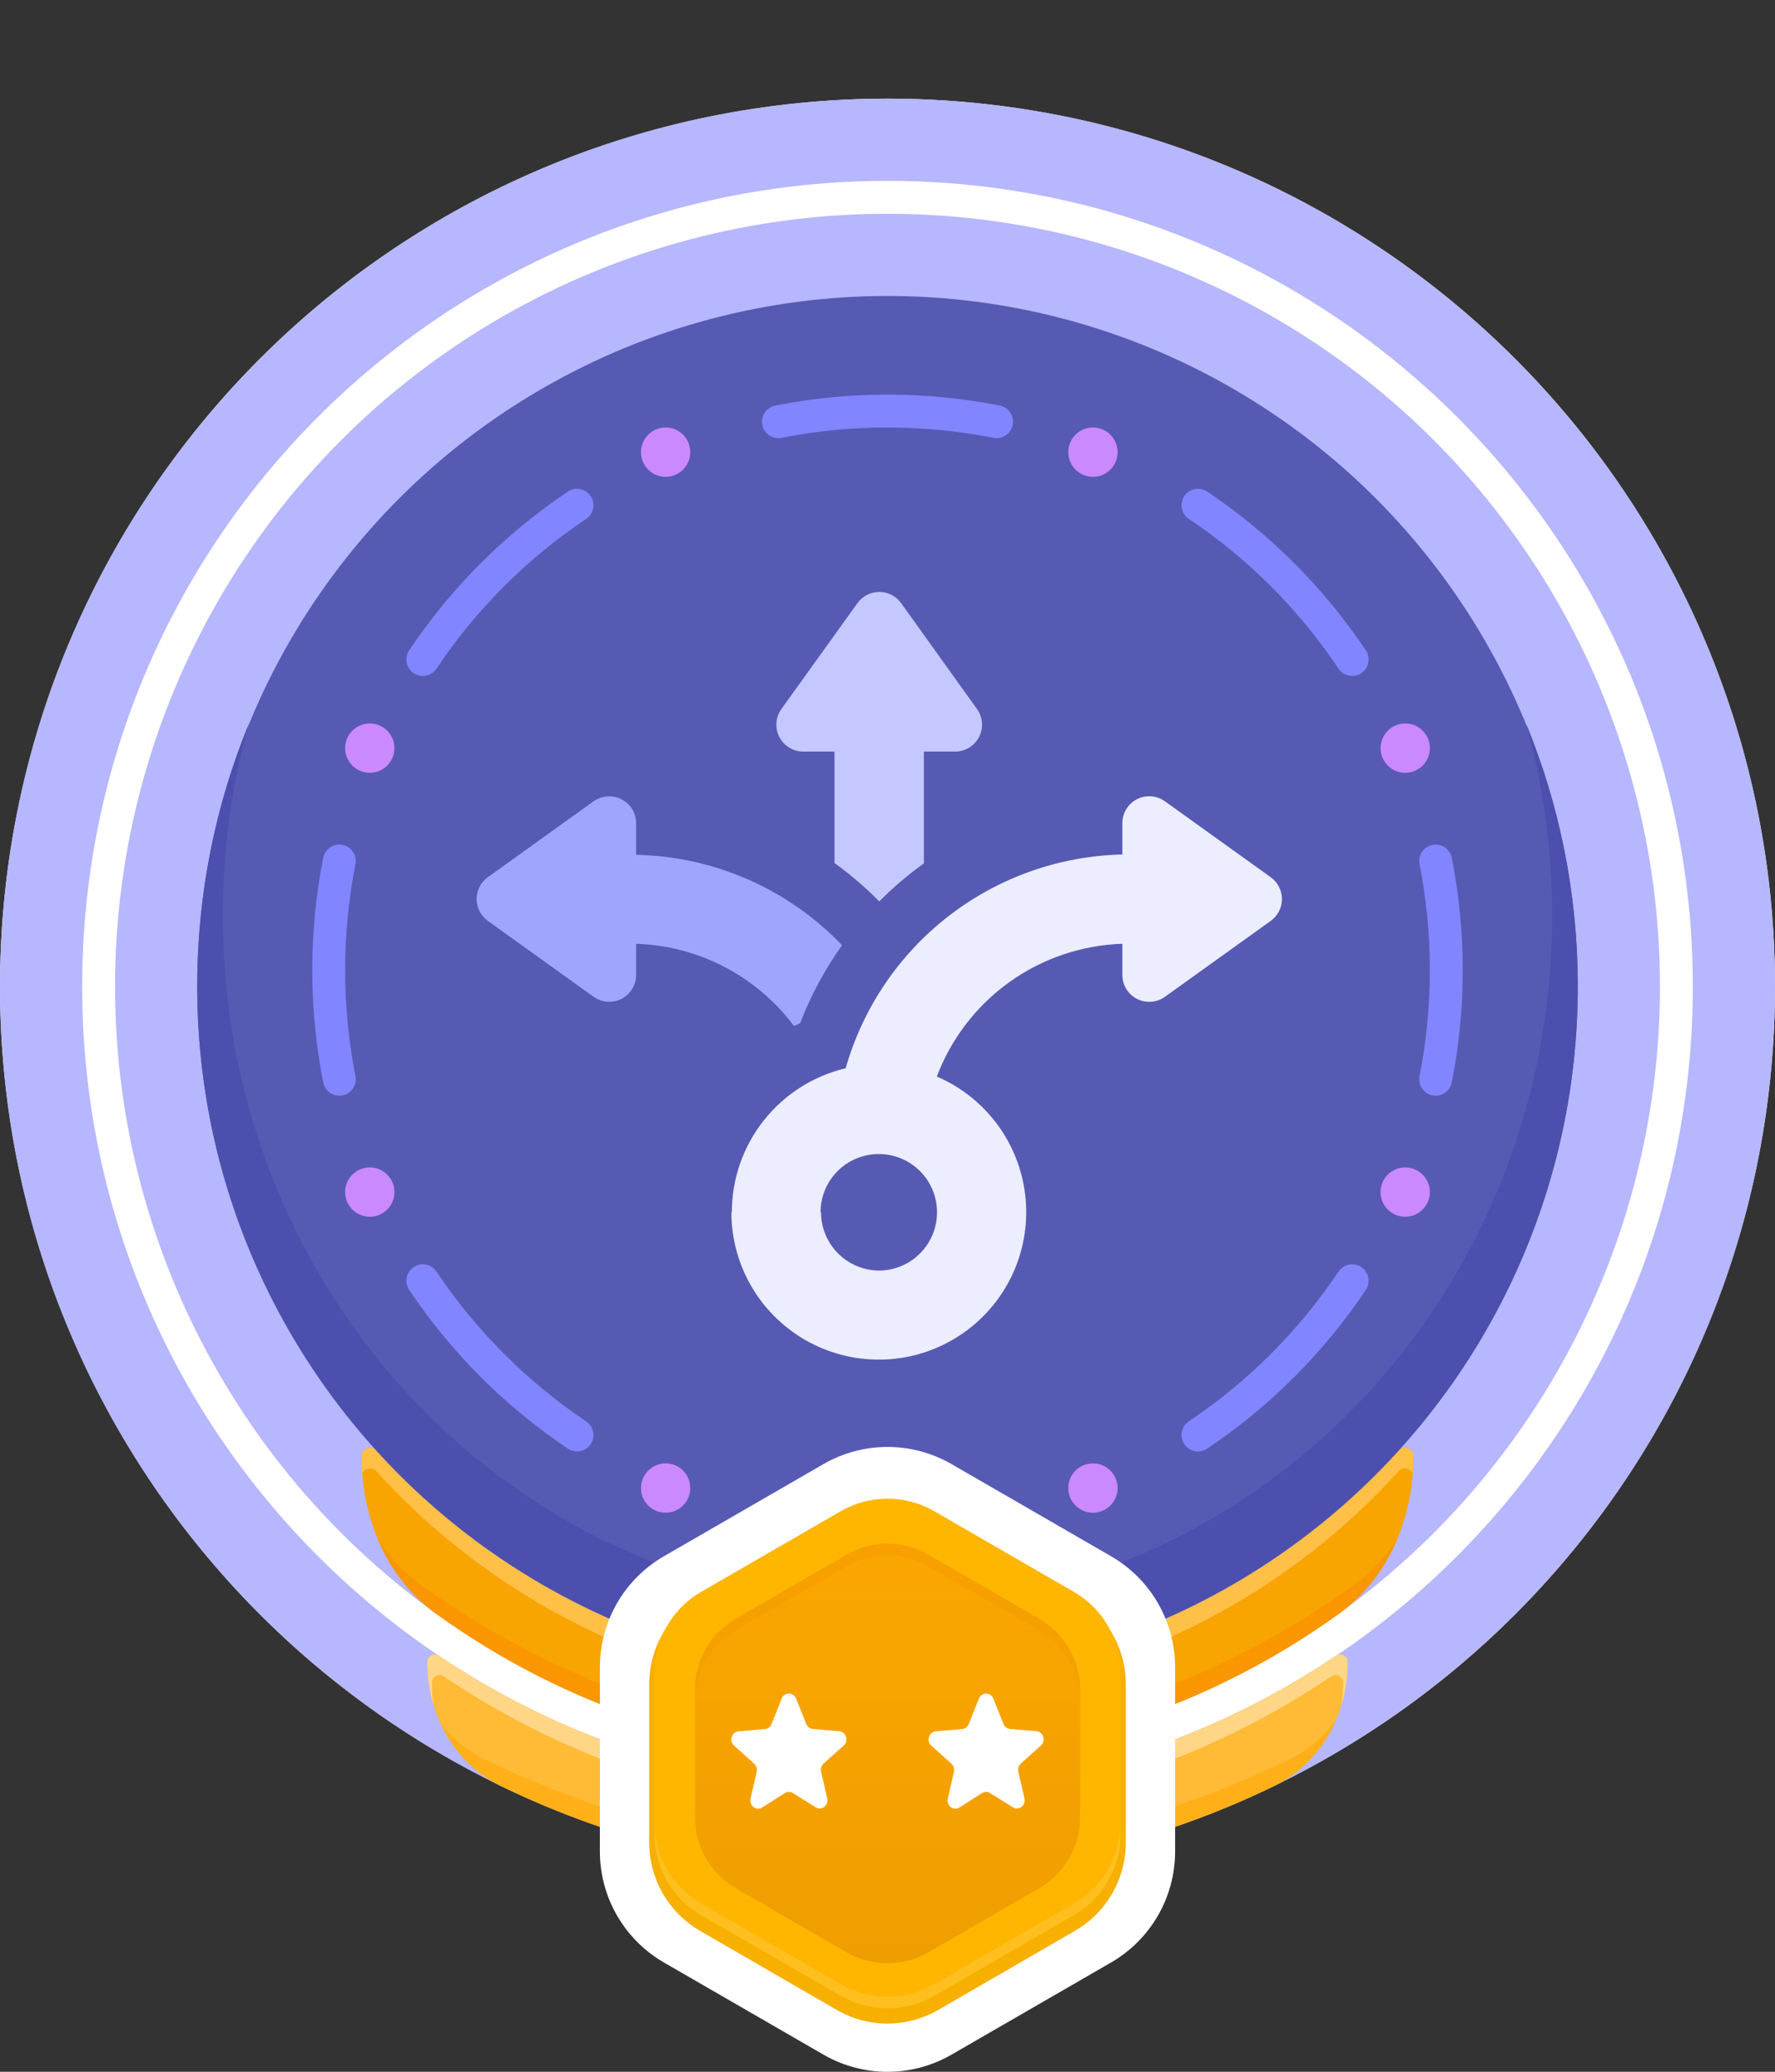
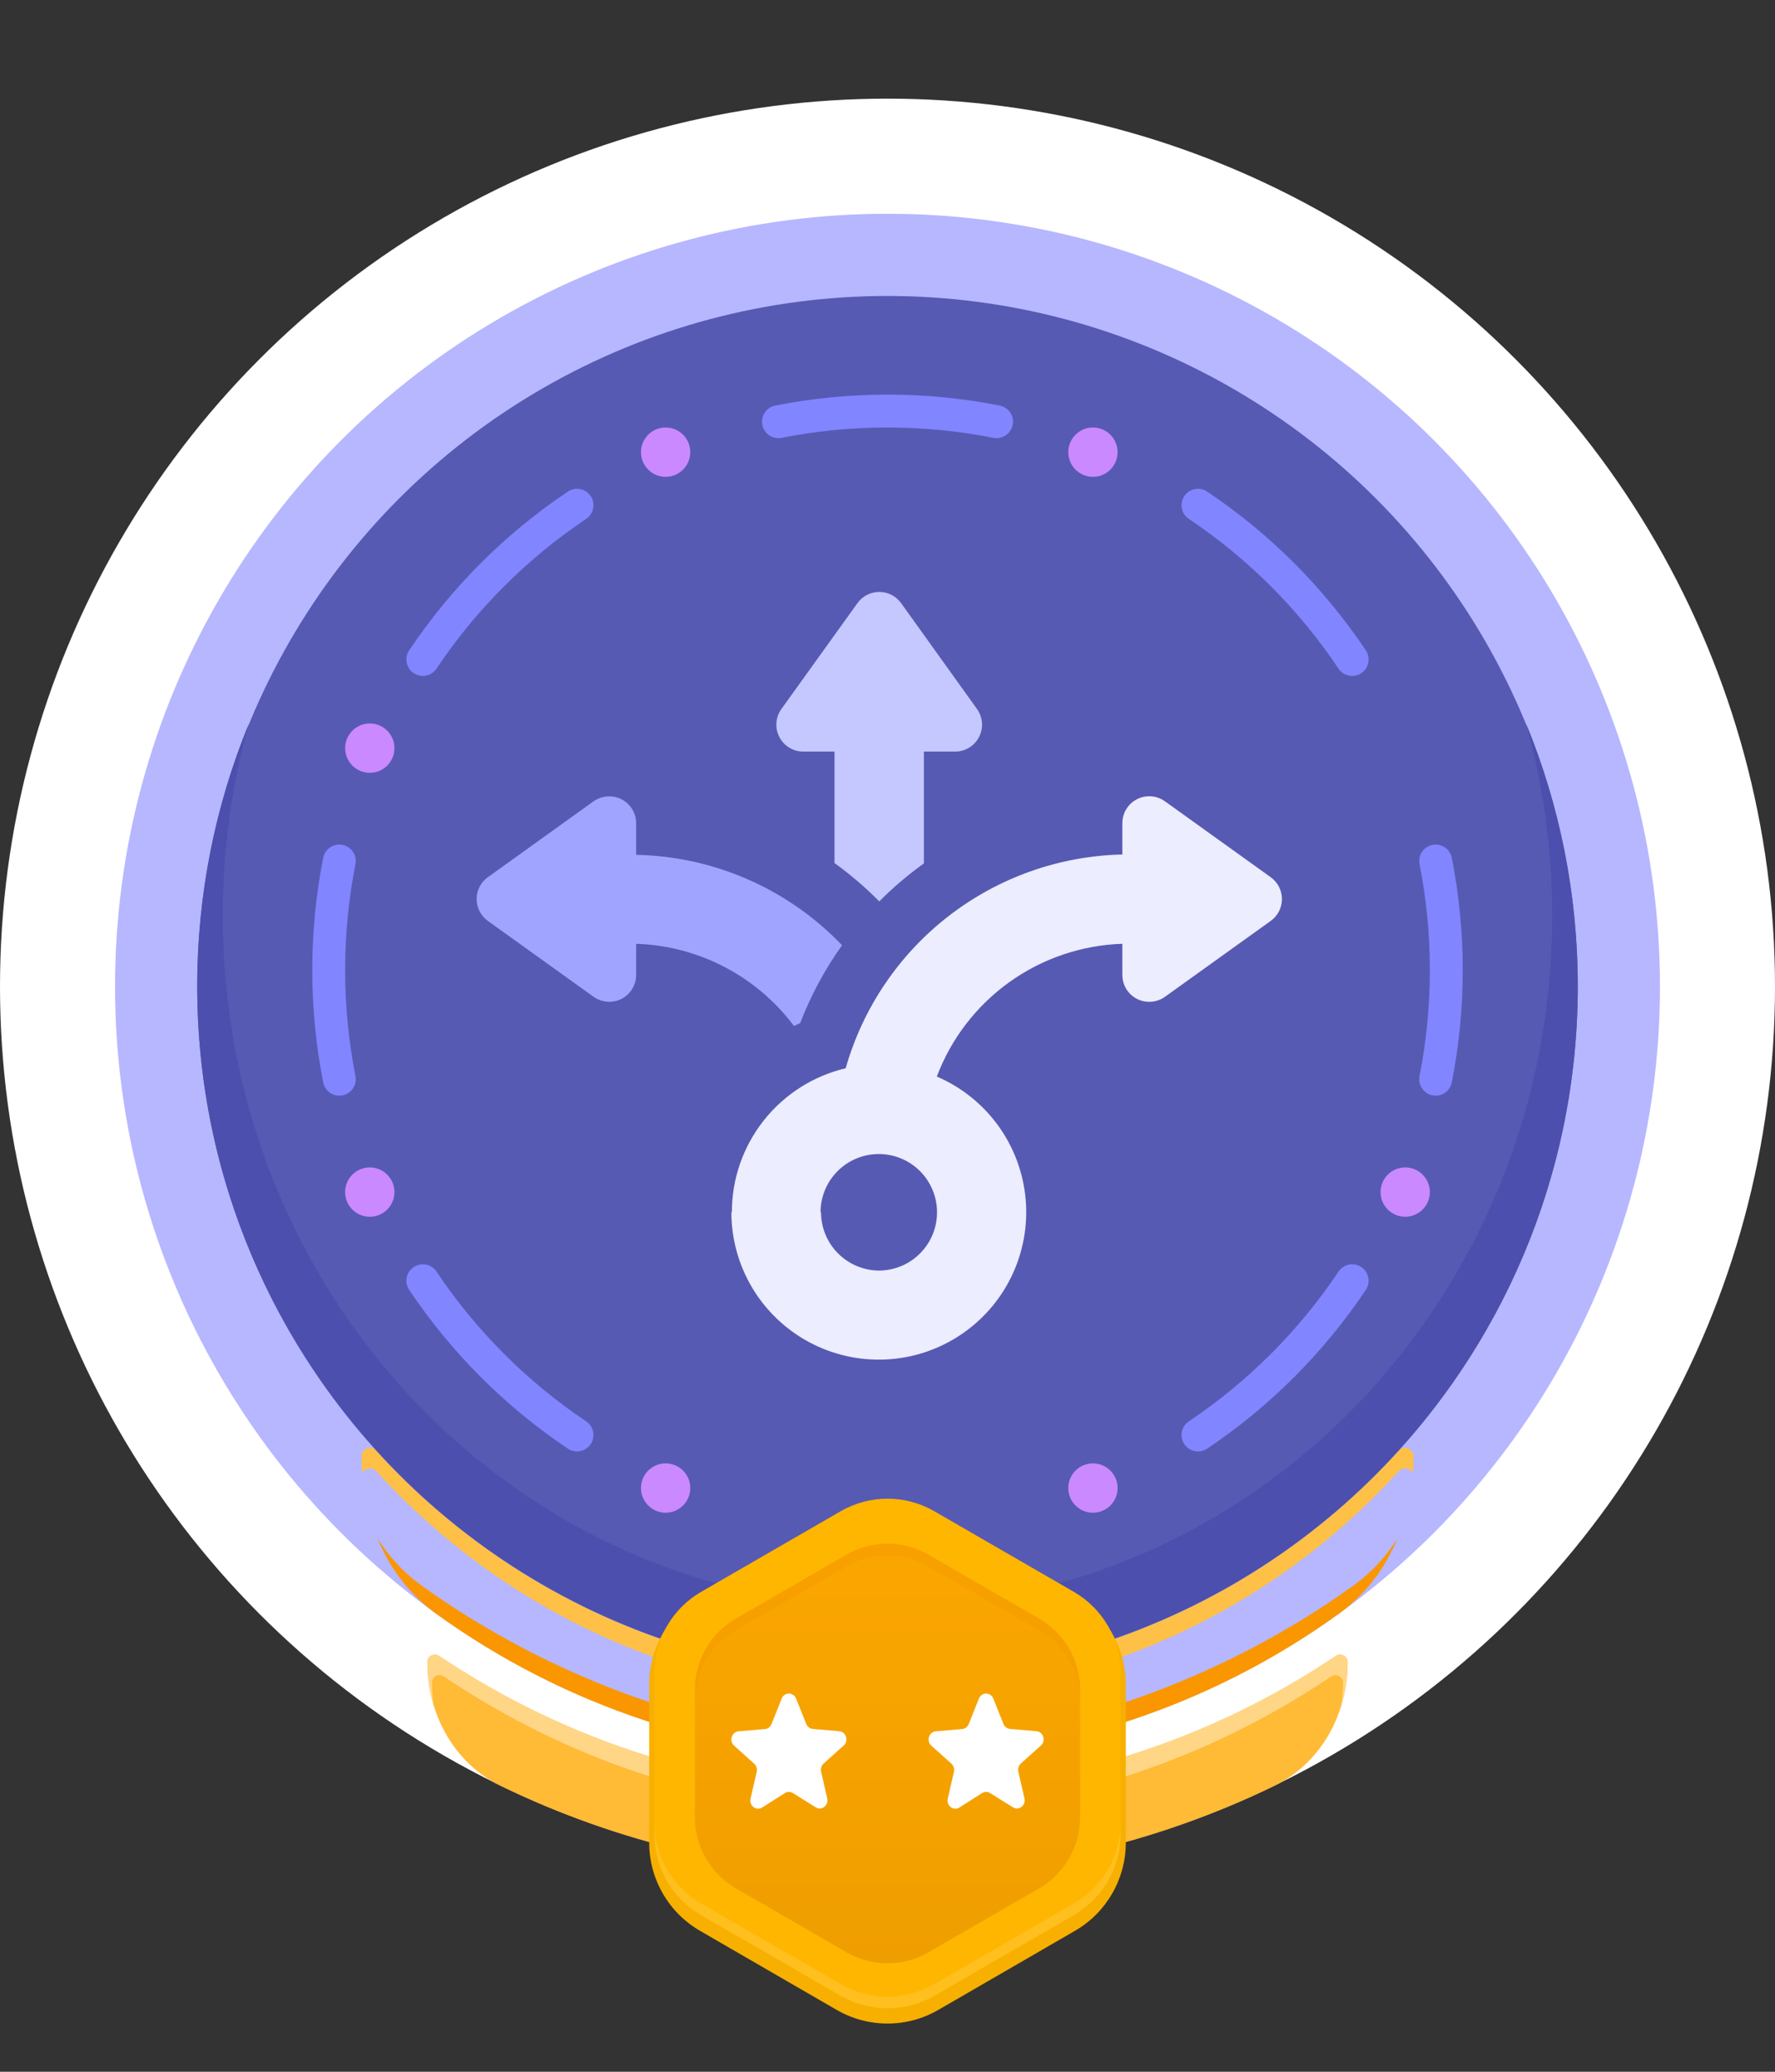
<svg xmlns="http://www.w3.org/2000/svg" width="108" height="126" viewBox="0 0 108 126" fill="none">
  <rect x="0" y="0" width="108" height="126" fill="#333333" stroke="none" />
  <circle cx="54" cy="60" r="54" fill="white" />
-   <path fill-rule="evenodd" clip-rule="evenodd" d="M54 114C83.823 114 108 89.823 108 60C108 30.177 83.823 6 54 6C24.177 6 0 30.177 0 60C0 89.823 24.177 114 54 114ZM54 109C81.062 109 103 87.062 103 60C103 32.938 81.062 11 54 11C26.938 11 5 32.938 5 60C5 87.062 26.938 109 54 109Z" fill="#B6B7FF" />
  <circle cx="54" cy="60" r="47" fill="#B6B7FF" />
  <path d="M82 101.086C82 100.719 81.587 100.504 81.283 100.708C73.485 105.945 64.1 109 54 109C43.901 109 34.515 105.944 26.717 100.707C26.413 100.503 26 100.719 26 101.085C26 104.25 27.627 107.239 30.475 108.62C37.586 112.067 45.567 114 54 114C62.433 114 70.414 112.067 77.525 108.62C80.373 107.239 82 104.251 82 101.086Z" fill="#FFBA36" />
-   <path d="M26.794 104.794C27.503 105.711 28.412 106.473 29.5 107C36.611 110.447 45.567 113 54 113C62.433 113 71.338 110.447 78.449 107C79.601 106.441 80.554 105.619 81.28 104.628C80.543 106.34 79.261 107.779 77.525 108.62C70.414 112.067 62.433 114 54 114C45.567 114 37.586 112.067 30.475 108.62C28.796 107.806 27.541 106.433 26.794 104.794Z" fill="#FFB019" />
  <path d="M81.283 100.708C81.587 100.504 82 100.719 82 101.086C82 101.99 81.867 102.879 81.611 103.721C81.681 103.266 81.716 102.803 81.716 102.335C81.716 101.969 81.304 101.753 81 101.957C73.202 107.194 64.099 110.25 54 110.25C43.901 110.25 34.798 107.194 27 101.957C26.696 101.753 26.283 101.969 26.283 102.335C26.283 102.802 26.319 103.265 26.388 103.719C26.133 102.878 26 101.989 26 101.085C26 100.719 26.413 100.503 26.717 100.707C34.515 105.944 43.901 109 54 109C64.1 109 73.485 105.945 81.283 100.708Z" fill="#FFD686" />
-   <path d="M86 88.56C86 88.096 85.417 87.879 85.105 88.222C77.422 96.686 66.331 102 54 102C41.669 102 30.578 96.686 22.895 88.222C22.583 87.879 22 88.096 22 88.56C22 92.3 23.498 95.953 26.531 98.142C34.257 103.716 43.745 107 54 107C64.255 107 73.743 103.716 81.469 98.142C84.502 95.953 86 92.3 86 88.56Z" fill="#F8A401" />
  <path d="M22.975 93.58C23.668 94.671 24.554 95.638 25.637 96.419C33.363 101.993 43.745 106 54 106C64.255 106 74.638 101.993 82.364 96.419C83.446 95.639 84.332 94.672 85.025 93.582C84.275 95.38 83.092 96.971 81.469 98.141C73.743 103.716 64.255 107 54 107C43.745 107 34.257 103.716 26.531 98.141C24.908 96.97 23.724 95.379 22.975 93.58Z" fill="#FA9600" />
  <path d="M85.105 88.222C85.417 87.879 86 88.096 86 88.56C86 88.911 85.987 89.262 85.96 89.611C85.824 89.292 85.368 89.183 85.105 89.472C77.422 97.936 66.331 103.25 54 103.25C41.669 103.25 30.578 97.936 22.895 89.472C22.632 89.183 22.176 89.291 22.04 89.611C22.013 89.262 22 88.911 22 88.56C22 88.096 22.583 87.879 22.895 88.222C30.578 96.686 41.669 102 54 102C66.331 102 77.422 96.686 85.105 88.222Z" fill="#FFC047" />
  <circle cx="54" cy="60" r="42" fill="#575AB3" />
  <path d="M54 97.698C76.337 97.698 94.444 78.893 94.444 55.697C94.444 51.638 93.89 47.713 92.855 44C94.882 48.925 96 54.319 96 59.975C96 83.171 77.196 101.975 54 101.975C30.804 101.975 12 83.171 12 59.975C12 54.319 13.118 48.925 15.145 44C14.11 47.713 13.556 51.638 13.556 55.697C13.556 78.893 31.663 97.698 54 97.698Z" fill="#4C4FAD" />
-   <path d="M50.1 89.045C52.514 87.652 55.486 87.652 57.9 89.045L67.6 94.646C70.013 96.039 71.5 98.614 71.5 101.4V112.601C71.5 115.388 70.013 117.963 67.6 119.356L57.9 124.957C55.486 126.35 52.514 126.35 50.1 124.957L40.4 119.356C37.986 117.963 36.5 115.388 36.5 112.601V101.4C36.5 98.614 37.986 96.039 40.4 94.646L50.1 89.045Z" fill="white" />
  <path d="M50.908 92.262C52.821 91.155 55.179 91.155 57.092 92.262L65.408 97.073C67.321 98.18 68.5 100.226 68.5 102.439V112.061C68.5 114.275 67.321 116.321 65.408 117.427L57.092 122.238C55.179 123.345 52.821 123.345 50.908 122.238L42.592 117.427C40.679 116.321 39.5 114.275 39.5 112.061V102.439C39.5 100.226 40.679 98.18 42.592 97.073L50.908 92.262Z" fill="#F7B000" />
  <path d="M51.151 91.91C52.914 90.893 55.086 90.893 56.848 91.91L65.335 96.811C67.098 97.828 68.184 99.709 68.184 101.744V111.544C68.184 113.579 67.098 115.46 65.335 116.478L56.848 121.378C55.086 122.395 52.914 122.395 51.151 121.378L42.664 116.478C40.902 115.46 39.816 113.579 39.816 111.544V101.744C39.816 99.709 40.902 97.828 42.664 96.811L51.151 91.91Z" fill="#FFB600" />
  <path opacity="0.5" d="M39.816 110.832V111.544C39.816 113.579 40.902 115.46 42.664 116.478L51.151 121.378C52.914 122.395 55.086 122.395 56.848 121.378L65.335 116.478C67.098 115.46 68.184 113.579 68.184 111.544V110.832C68.184 112.867 67.098 114.748 65.335 115.766L56.848 120.666C55.086 121.683 52.914 121.683 51.151 120.666L42.664 115.766C40.902 114.748 39.816 112.867 39.816 110.832Z" fill="#FFC83D" />
  <path d="M51.508 94.553C53.05 93.663 54.95 93.663 56.493 94.553L63.225 98.44C64.767 99.331 65.718 100.976 65.718 102.757V110.531C65.718 112.312 64.767 113.958 63.225 114.848L56.493 118.735C54.95 119.625 53.05 119.625 51.508 118.735L44.776 114.848C43.233 113.958 42.283 112.312 42.283 110.531V102.757C42.283 100.976 43.233 99.331 44.776 98.44L51.508 94.553Z" fill="url(#paint0_linear_1001_10995)" />
  <path opacity="0.7" d="M56.493 94.553C54.95 93.663 53.05 93.663 51.508 94.553L44.776 98.44C43.233 99.331 42.283 100.976 42.283 102.757V103.469C42.283 101.688 43.233 100.043 44.776 99.152L51.508 95.265C53.05 94.375 54.95 94.375 56.493 95.265L63.225 99.152C64.767 100.043 65.718 101.688 65.718 103.469V102.757C65.718 100.976 64.767 99.331 63.225 98.44L56.493 94.553Z" fill="#F69E00" />
  <path d="M50.112 107.255L51.336 106.156C51.653 105.872 51.483 105.326 51.063 105.288L49.456 105.149C49.279 105.134 49.124 105.019 49.058 104.85L48.439 103.305C48.276 102.898 47.724 102.898 47.561 103.305L46.942 104.857C46.876 105.026 46.721 105.142 46.544 105.157L44.937 105.295C44.517 105.334 44.347 105.879 44.664 106.164L45.888 107.262C46.021 107.385 46.08 107.57 46.043 107.754L45.667 109.391C45.571 109.821 46.013 110.151 46.374 109.928L47.753 109.053C47.908 108.953 48.092 108.953 48.247 109.053L49.626 109.913C49.987 110.144 50.429 109.806 50.333 109.375L49.957 107.739C49.92 107.562 49.979 107.378 50.112 107.255Z" fill="white" />
  <path d="M62.112 107.255L63.336 106.156C63.653 105.872 63.483 105.326 63.063 105.288L61.456 105.149C61.279 105.134 61.124 105.019 61.058 104.85L60.439 103.305C60.276 102.898 59.724 102.898 59.561 103.305L58.942 104.857C58.876 105.026 58.721 105.142 58.544 105.157L56.937 105.295C56.517 105.334 56.347 105.879 56.664 106.164L57.888 107.262C58.021 107.385 58.08 107.57 58.043 107.754L57.667 109.391C57.571 109.821 58.013 110.151 58.374 109.928L59.753 109.053C59.908 108.953 60.092 108.953 60.247 109.053L61.626 109.913C61.987 110.144 62.429 109.806 62.333 109.375L61.957 107.739C61.92 107.562 61.979 107.378 62.112 107.255Z" fill="white" />
  <path fill-rule="evenodd" clip-rule="evenodd" d="M47.17 24.666C49.38 24.229 51.664 24 54 24C56.336 24 58.62 24.229 60.83 24.666C61.371 24.773 61.724 25.299 61.617 25.841C61.509 26.383 60.983 26.735 60.441 26.628C58.359 26.216 56.205 26 54 26C51.795 26 49.641 26.216 47.559 26.628C47.017 26.735 46.491 26.383 46.383 25.841C46.276 25.299 46.629 24.773 47.17 24.666ZM35.94 30.171C36.247 30.629 36.124 31.25 35.665 31.558C32.066 33.967 28.967 37.066 26.558 40.665C26.25 41.124 25.629 41.247 25.171 40.94C24.712 40.633 24.589 40.012 24.896 39.553C27.451 35.736 30.736 32.451 34.553 29.896C35.012 29.589 35.633 29.712 35.94 30.171ZM72.06 30.171C72.367 29.712 72.988 29.589 73.447 29.896C77.264 32.451 80.549 35.736 83.104 39.553C83.411 40.012 83.288 40.633 82.829 40.94C82.371 41.247 81.749 41.124 81.442 40.665C79.033 37.066 75.934 33.967 72.335 31.558C71.876 31.25 71.753 30.629 72.06 30.171ZM20.841 51.383C21.383 51.491 21.735 52.017 21.628 52.559C21.216 54.641 21 56.795 21 59C21 61.205 21.216 63.359 21.628 65.441C21.735 65.983 21.383 66.509 20.841 66.617C20.299 66.724 19.773 66.371 19.666 65.83C19.229 63.62 19 61.336 19 59C19 56.664 19.229 54.38 19.666 52.17C19.773 51.629 20.299 51.276 20.841 51.383ZM87.159 51.383C87.701 51.276 88.227 51.629 88.334 52.17C88.771 54.38 89 56.664 89 59C89 61.336 88.771 63.62 88.334 65.83C88.227 66.371 87.701 66.724 87.159 66.617C86.617 66.509 86.265 65.983 86.372 65.441C86.784 63.359 87 61.205 87 59C87 56.795 86.784 54.641 86.372 52.559C86.265 52.017 86.617 51.491 87.159 51.383ZM25.171 77.06C25.629 76.753 26.25 76.876 26.558 77.335C28.967 80.934 32.066 84.033 35.665 86.442C36.124 86.749 36.247 87.371 35.94 87.829C35.633 88.288 35.012 88.411 34.553 88.104C30.736 85.549 27.451 82.264 24.896 78.447C24.589 77.988 24.712 77.367 25.171 77.06ZM82.829 77.06C83.288 77.367 83.411 77.988 83.104 78.447C80.549 82.264 77.264 85.549 73.447 88.104C72.988 88.411 72.367 88.288 72.06 87.829C71.753 87.371 71.876 86.749 72.335 86.442C75.934 84.033 79.033 80.934 81.442 77.335C81.749 76.876 82.371 76.753 82.829 77.06Z" fill="#8185FF" />
  <circle cx="66.5" cy="27.5" r="1.5" fill="#CB89FF" />
-   <circle cx="85.5" cy="45.5" r="1.5" fill="#CB89FF" />
  <circle cx="85.5" cy="72.5" r="1.5" fill="#CB89FF" />
  <circle cx="66.5" cy="90.5" r="1.5" fill="#CB89FF" />
  <circle cx="40.5" cy="90.5" r="1.5" fill="#CB89FF" />
  <circle cx="22.5" cy="72.5" r="1.5" fill="#CB89FF" />
  <circle cx="22.5" cy="45.5" r="1.5" fill="#CB89FF" />
  <circle cx="40.5" cy="27.5" r="1.5" fill="#CB89FF" />
  <path d="M44.5 73.729C44.502 75.348 44.942 76.937 45.773 78.327C46.605 79.716 47.797 80.855 49.224 81.622C50.651 82.388 52.258 82.754 53.876 82.681C55.494 82.608 57.062 82.098 58.413 81.205C59.764 80.313 60.849 79.071 61.552 77.612C62.254 76.153 62.549 74.531 62.404 72.918C62.259 71.305 61.68 69.761 60.729 68.45C59.777 67.14 58.489 66.111 57 65.474C57.873 63.163 59.412 61.163 61.421 59.725C63.431 58.288 65.821 57.479 68.29 57.399V59.294C68.289 59.509 68.331 59.722 68.413 59.92C68.495 60.119 68.615 60.3 68.767 60.452C68.919 60.603 69.1 60.724 69.299 60.806C69.497 60.888 69.71 60.93 69.925 60.929C70.267 60.929 70.601 60.822 70.88 60.624L77.315 56.009C77.527 55.858 77.699 55.658 77.818 55.427C77.937 55.195 77.999 54.939 77.999 54.679C77.999 54.419 77.937 54.162 77.818 53.931C77.699 53.7 77.527 53.5 77.315 53.349L70.88 48.734C70.635 48.558 70.347 48.453 70.047 48.431C69.747 48.408 69.446 48.469 69.178 48.607C68.91 48.744 68.686 48.953 68.529 49.21C68.372 49.467 68.289 49.763 68.29 50.064V51.969C64.463 52.054 60.765 53.362 57.735 55.701C54.706 58.04 52.505 61.288 51.455 64.969C49.483 65.436 47.726 66.555 46.47 68.145C45.213 69.735 44.529 71.702 44.53 73.729H44.5ZM49.925 73.729C49.925 73.029 50.132 72.345 50.52 71.763C50.909 71.18 51.461 70.726 52.106 70.457C52.752 70.188 53.464 70.116 54.151 70.25C54.837 70.384 55.469 70.719 55.966 71.212C56.463 71.705 56.803 72.333 56.943 73.019C57.083 73.705 57.017 74.417 56.754 75.065C56.49 75.713 56.04 76.269 55.461 76.662C54.882 77.055 54.2 77.268 53.5 77.274C52.56 77.273 51.659 76.899 50.995 76.234C50.33 75.57 49.956 74.669 49.955 73.729H49.925Z" fill="#ECEDFF" />
  <path d="M53.5 54.824C52.659 53.971 51.747 53.19 50.775 52.489V45.709H48.875C48.574 45.71 48.278 45.627 48.021 45.47C47.764 45.313 47.555 45.089 47.418 44.821C47.28 44.553 47.219 44.252 47.242 43.952C47.264 43.652 47.369 43.364 47.545 43.119L52.17 36.684C52.321 36.472 52.521 36.3 52.752 36.181C52.983 36.062 53.24 36 53.5 36C53.76 36 54.017 36.062 54.248 36.181C54.479 36.3 54.679 36.472 54.83 36.684L59.445 43.119C59.621 43.364 59.726 43.652 59.748 43.952C59.771 44.252 59.71 44.553 59.572 44.821C59.435 45.089 59.226 45.313 58.969 45.47C58.712 45.627 58.416 45.71 58.115 45.709H56.215V52.509C55.248 53.203 54.34 53.976 53.5 54.819V54.824Z" fill="#C5C7FF" />
  <path d="M29 54.679C29 54.939 29.063 55.196 29.182 55.427C29.301 55.658 29.473 55.858 29.685 56.009L36.12 60.624C36.399 60.822 36.733 60.929 37.075 60.929C37.289 60.929 37.502 60.887 37.7 60.805C37.898 60.722 38.078 60.602 38.229 60.45C38.381 60.298 38.501 60.118 38.582 59.919C38.664 59.721 38.706 59.509 38.705 59.294V57.399C40.578 57.459 42.414 57.94 44.077 58.805C45.739 59.671 47.186 60.899 48.31 62.399C48.435 62.339 48.56 62.279 48.685 62.224C49.33 60.544 50.187 58.953 51.235 57.489C49.612 55.792 47.669 54.433 45.519 53.489C43.368 52.545 41.053 52.035 38.705 51.989V50.064C38.706 49.85 38.664 49.638 38.582 49.44C38.501 49.242 38.38 49.062 38.229 48.91C38.077 48.759 37.898 48.639 37.699 48.557C37.501 48.475 37.289 48.434 37.075 48.434C36.731 48.432 36.396 48.537 36.115 48.734L29.685 53.349C29.473 53.5 29.3 53.7 29.181 53.931C29.062 54.162 29 54.419 29 54.679Z" fill="#A1A4FF" />
  <defs>
    <linearGradient id="paint0_linear_1001_10995" x1="54" y1="93.885" x2="54" y2="119.403" gradientUnits="userSpaceOnUse">
      <stop stop-color="#FBA600" />
      <stop offset="1" stop-color="#EF9E00" />
    </linearGradient>
  </defs>
</svg>